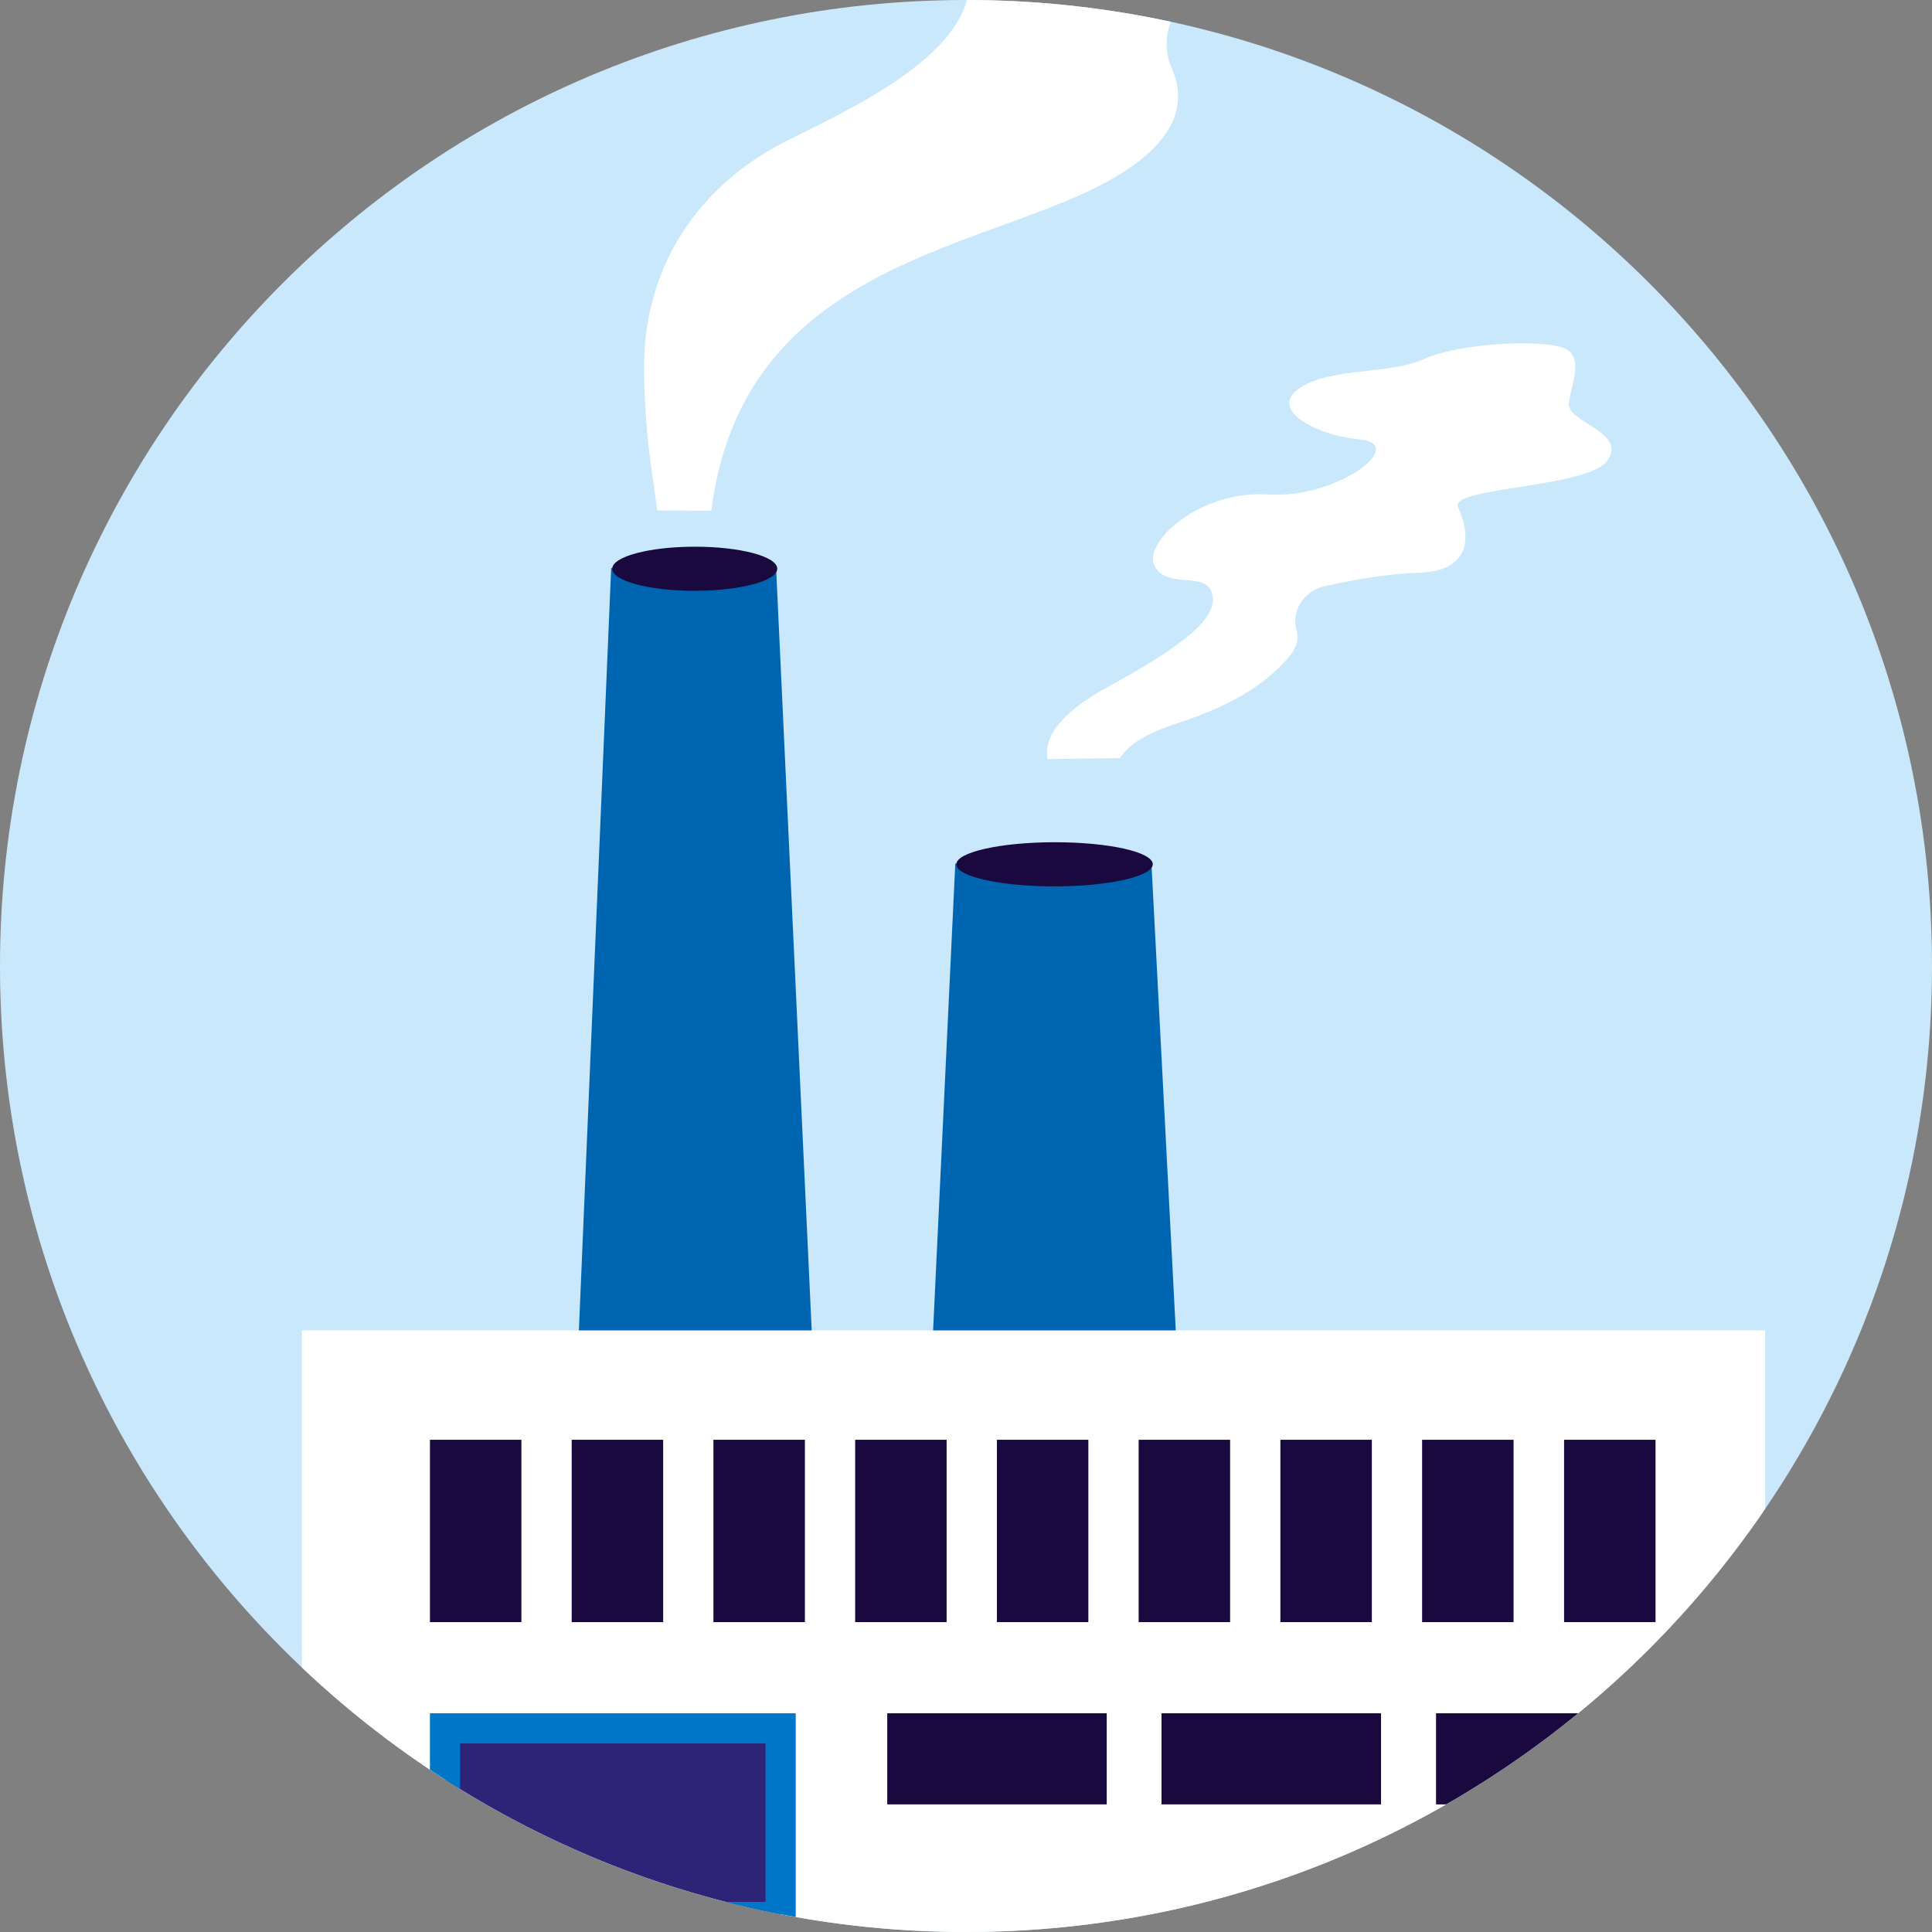
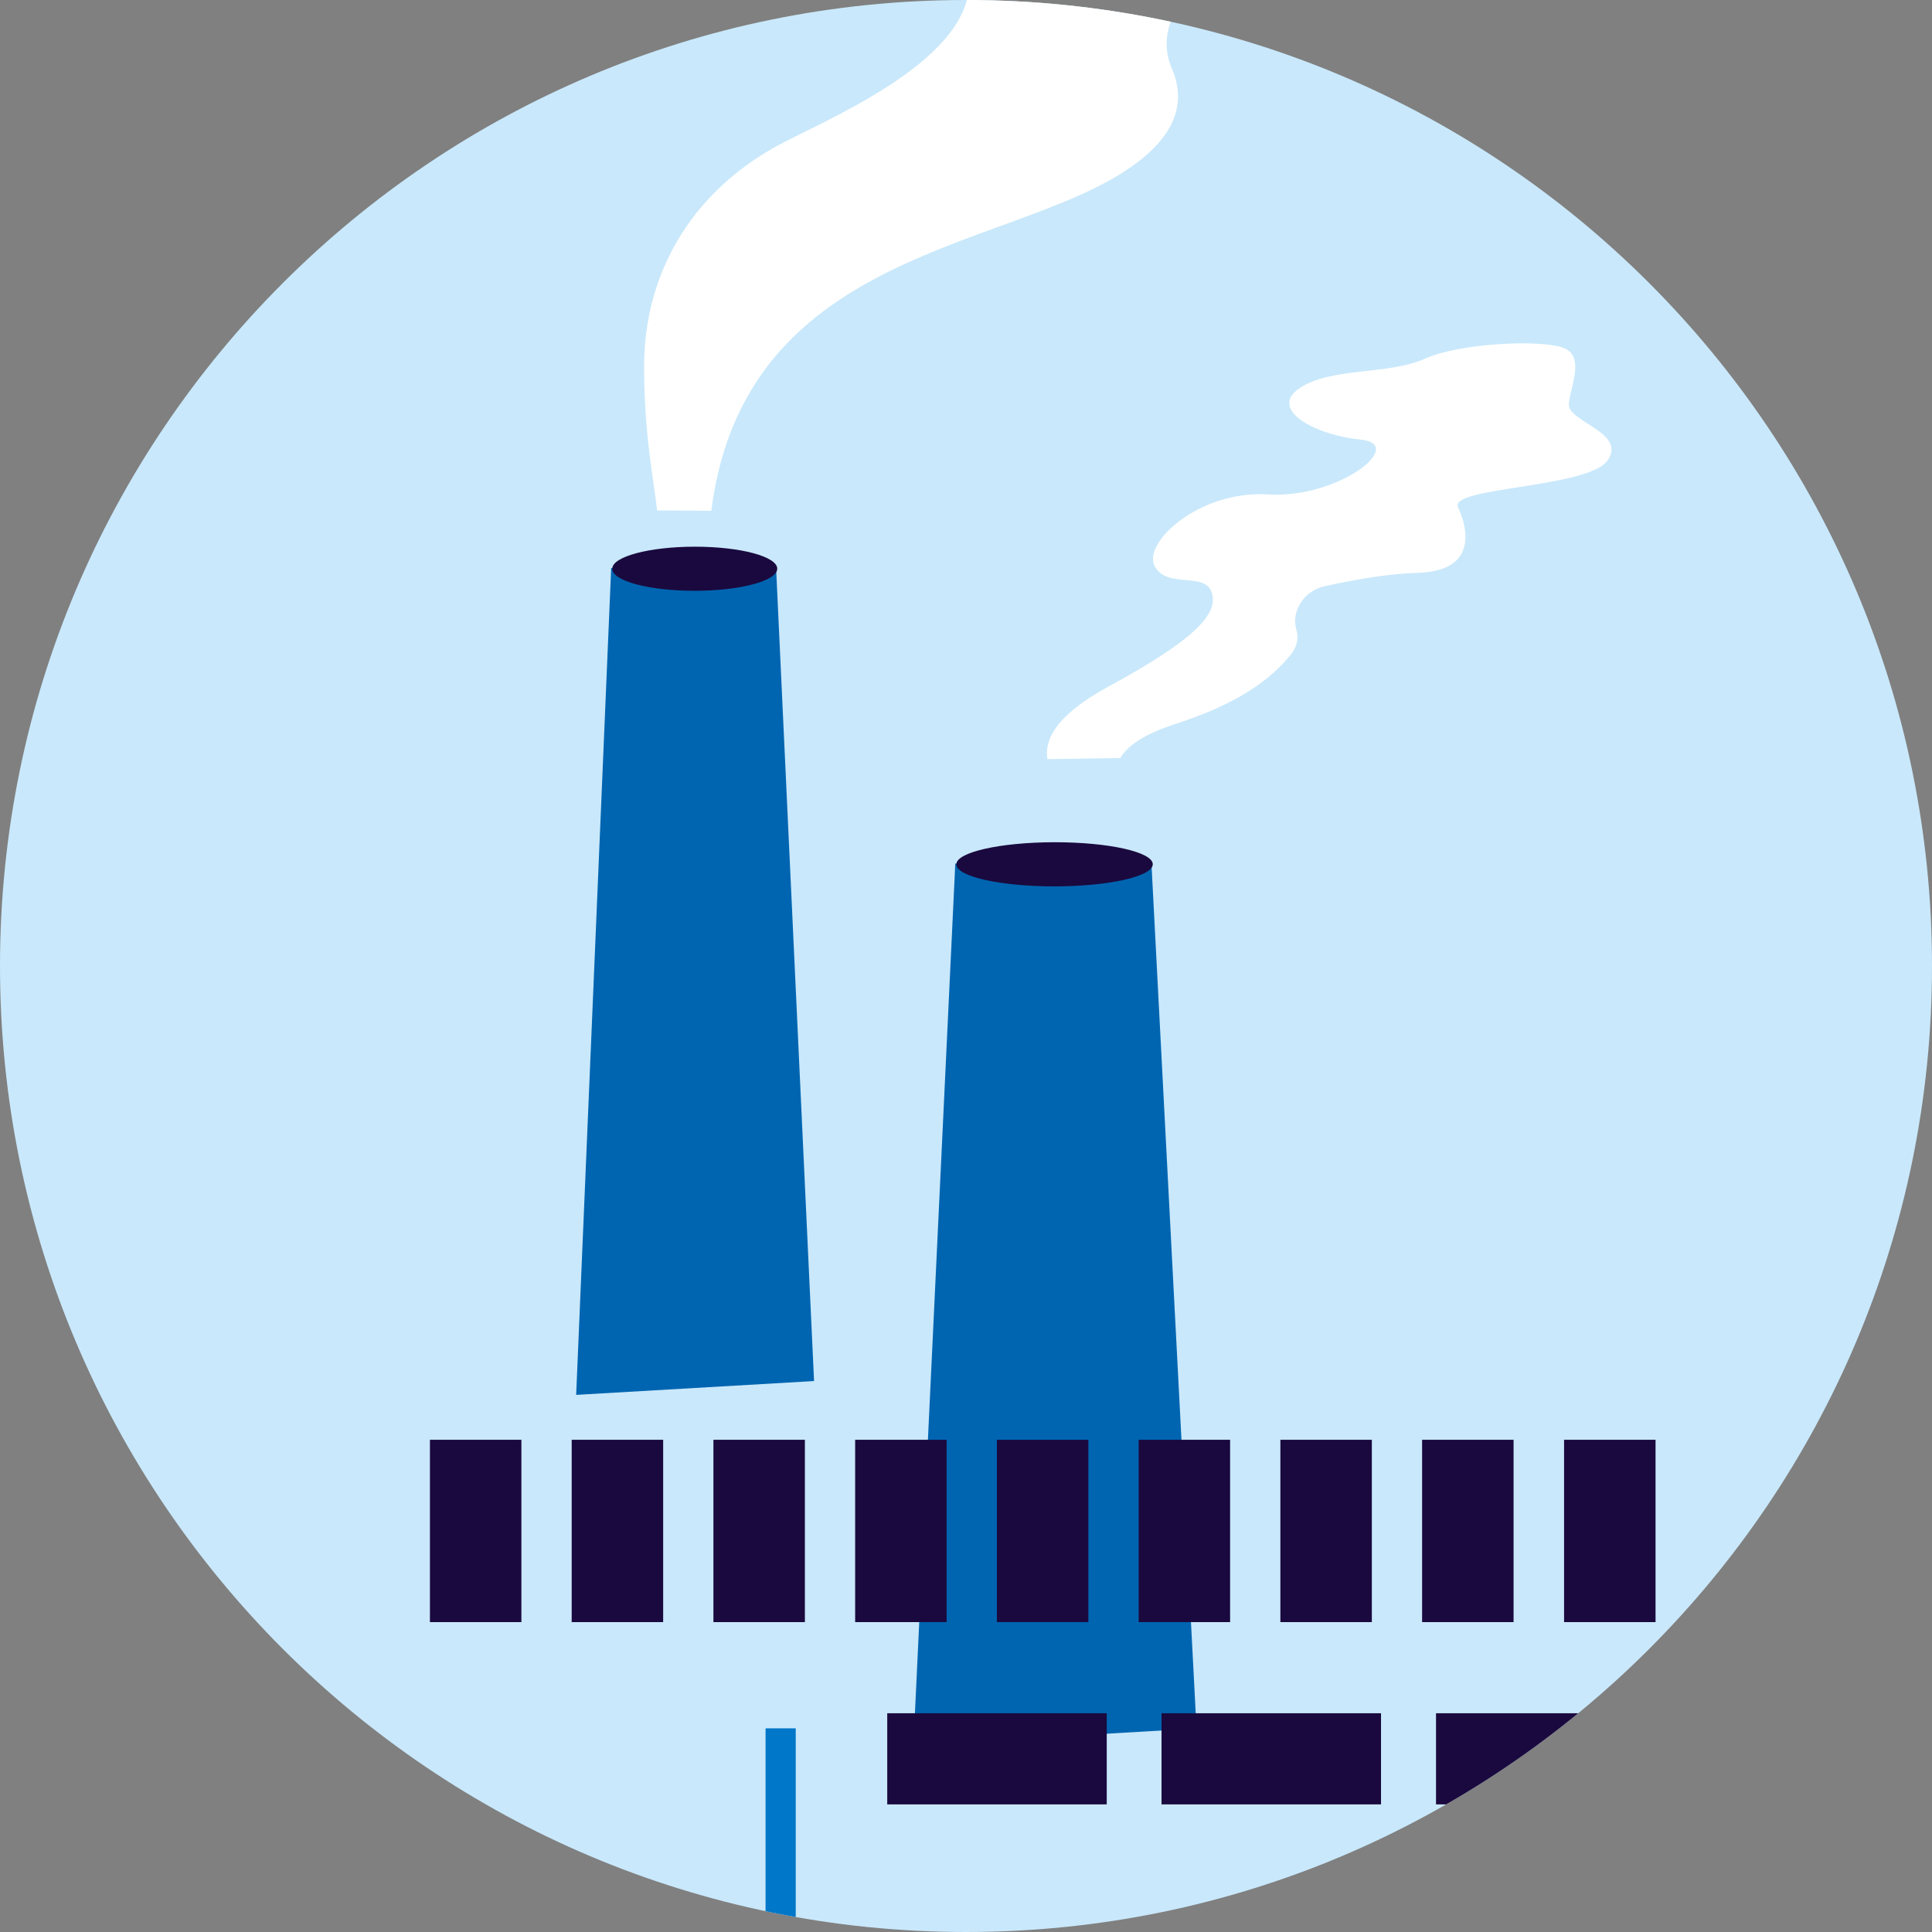
<svg xmlns="http://www.w3.org/2000/svg" width="64" height="64" viewBox="0 0 64 64" fill="none">
  <rect x="0" y="0" width="64" height="64" fill="#808080" stroke="none" />
  <g clip-path="url(#clip0_246_12172)">
    <path d="M0 32C0 14.327 14.327 0 32 0C49.673 0 64 14.327 64 32C64 49.673 49.673 64 32 64C14.327 64 0 49.673 0 32Z" fill="#C9E8FB" />
    <path d="M30.258 57.806L31.645 28.608L38.143 28.602L39.636 57.257L30.258 57.806Z" fill="#0065B1" />
    <path d="M19.086 46.207L20.246 18.816L25.709 18.812L26.967 45.749L19.086 46.207Z" fill="#0065B1" />
    <path d="M25.747 18.839C25.747 18.435 24.523 18.109 23.014 18.11C21.504 18.111 20.281 18.439 20.281 18.842C20.282 19.246 21.505 19.572 23.015 19.571C24.524 19.57 25.747 19.242 25.747 18.839Z" fill="#1A093E" />
    <path d="M38.187 28.629C38.187 28.225 36.73 27.899 34.933 27.9C33.136 27.902 31.679 28.23 31.68 28.633C31.68 29.037 33.137 29.363 34.934 29.362C36.731 29.361 38.188 29.032 38.187 28.629Z" fill="#1A093E" />
    <path d="M21.766 16.908C21.695 16.123 21.338 14.485 21.336 12.165C21.331 8.826 23.131 6.168 25.982 4.706C27.879 3.732 32.708 1.673 32.04 -1.091C31.604 -2.92 28.292 -1.699 27.406 -3.748C26.514 -5.793 31.701 -9.89 37.627 -8.982C43.553 -8.075 49.848 -12.176 45.869 -12.941C41.885 -13.704 38.279 -16.253 41.115 -17.787C43.956 -19.325 48.806 -18.221 51.937 -19.314C55.066 -20.399 61.896 -20.069 63.773 -19.21C65.648 -18.356 64.178 -15.963 63.872 -14.401C63.562 -12.836 68.553 -11.552 66.756 -9.304C64.954 -7.054 53.018 -8.237 53.658 -6.446C54.293 -4.652 54.915 -0.847 49.7 -1.177C46.803 -1.364 43.114 -0.961 40.41 -0.57C39.069 -0.38 38.278 1.028 38.819 2.269C39.161 3.057 39.147 3.969 38.221 4.905C34.782 8.36 24.743 7.591 23.563 16.92" fill="white" />
    <path d="M75.947 6.249C75.316 4.226 71.359 4.671 69.914 4.441C68.47 4.211 69.703 2.785 69.703 2.785C69.703 2.785 74.472 0.795 73.634 -0.987C72.801 -2.773 61.523 -1.409 60.16 0.388C58.803 2.183 62.136 2.408 61.642 3.746C61.147 5.085 52.838 2.609 51.968 4.062C51.093 5.517 52.759 7.994 57.013 7.245C61.267 6.496 63.736 6.882 63.194 8.525C62.651 10.169 62.146 11.707 64.265 12.107C66.39 12.505 67.863 9.991 69.627 9.564C71.391 9.136 76.574 8.261 75.945 6.244L75.947 6.249Z" fill="white" />
    <path d="M34.695 25.147C34.597 24.53 34.934 23.711 36.735 22.735C39.648 21.15 40.371 20.311 40.137 19.62C39.902 18.928 38.667 19.517 38.251 18.758C37.836 17.999 39.699 16.235 42.017 16.379C44.34 16.52 46.63 14.719 45.066 14.561C43.501 14.403 42.014 13.543 43.058 12.852C44.103 12.161 46.018 12.418 47.188 11.888C48.357 11.358 51.009 11.247 51.764 11.513C52.52 11.78 52.035 12.751 51.97 13.366C51.905 13.981 53.879 14.304 53.263 15.239C52.646 16.173 47.993 16.128 48.299 16.799C48.612 17.473 48.978 18.92 46.953 18.977C45.996 19.003 44.836 19.206 43.877 19.42C43.219 19.563 42.755 20.229 42.947 20.875C43.022 21.127 42.986 21.413 42.727 21.725C41.865 22.765 40.615 23.434 38.93 23.985C37.931 24.312 37.379 24.672 37.107 25.111" fill="white" />
-     <rect x="10" y="44.072" width="48.474" height="19.928" fill="white" />
    <rect x="14.242" y="47.695" width="3.03" height="6.039" fill="#1A093E" />
    <rect x="18.938" y="47.695" width="3.03" height="6.039" fill="#1A093E" />
    <rect x="23.633" y="47.695" width="3.03" height="6.039" fill="#1A093E" />
    <rect x="28.328" y="47.695" width="3.03" height="6.039" fill="#1A093E" />
    <rect x="33.023" y="47.695" width="3.03" height="6.039" fill="#1A093E" />
    <rect x="37.719" y="47.695" width="3.03" height="6.039" fill="#1A093E" />
    <rect x="42.414" y="47.695" width="3.03" height="6.039" fill="#1A093E" />
    <rect x="47.109" y="47.695" width="3.03" height="6.039" fill="#1A093E" />
    <rect x="51.812" y="47.695" width="3.03" height="6.039" fill="#1A093E" />
    <rect x="29.391" y="56.753" width="7.271" height="3.019" fill="#1A093E" />
    <rect x="38.477" y="56.753" width="7.271" height="3.019" fill="#1A093E" />
    <rect x="47.57" y="56.753" width="7.271" height="3.019" fill="#1A093E" />
-     <path d="M25.86 57.253V63.501H14.742V57.253H25.86Z" fill="#2D2377" stroke="#0077C8" />
+     <path d="M25.86 57.253V63.501V57.253H25.86Z" fill="#2D2377" stroke="#0077C8" />
  </g>
  <defs>
    <clipPath id="clip0_246_12172">
      <path d="M0 32C0 14.327 14.327 0 32 0C49.673 0 64 14.327 64 32C64 49.673 49.673 64 32 64C14.327 64 0 49.673 0 32Z" fill="white" />
    </clipPath>
  </defs>
</svg>